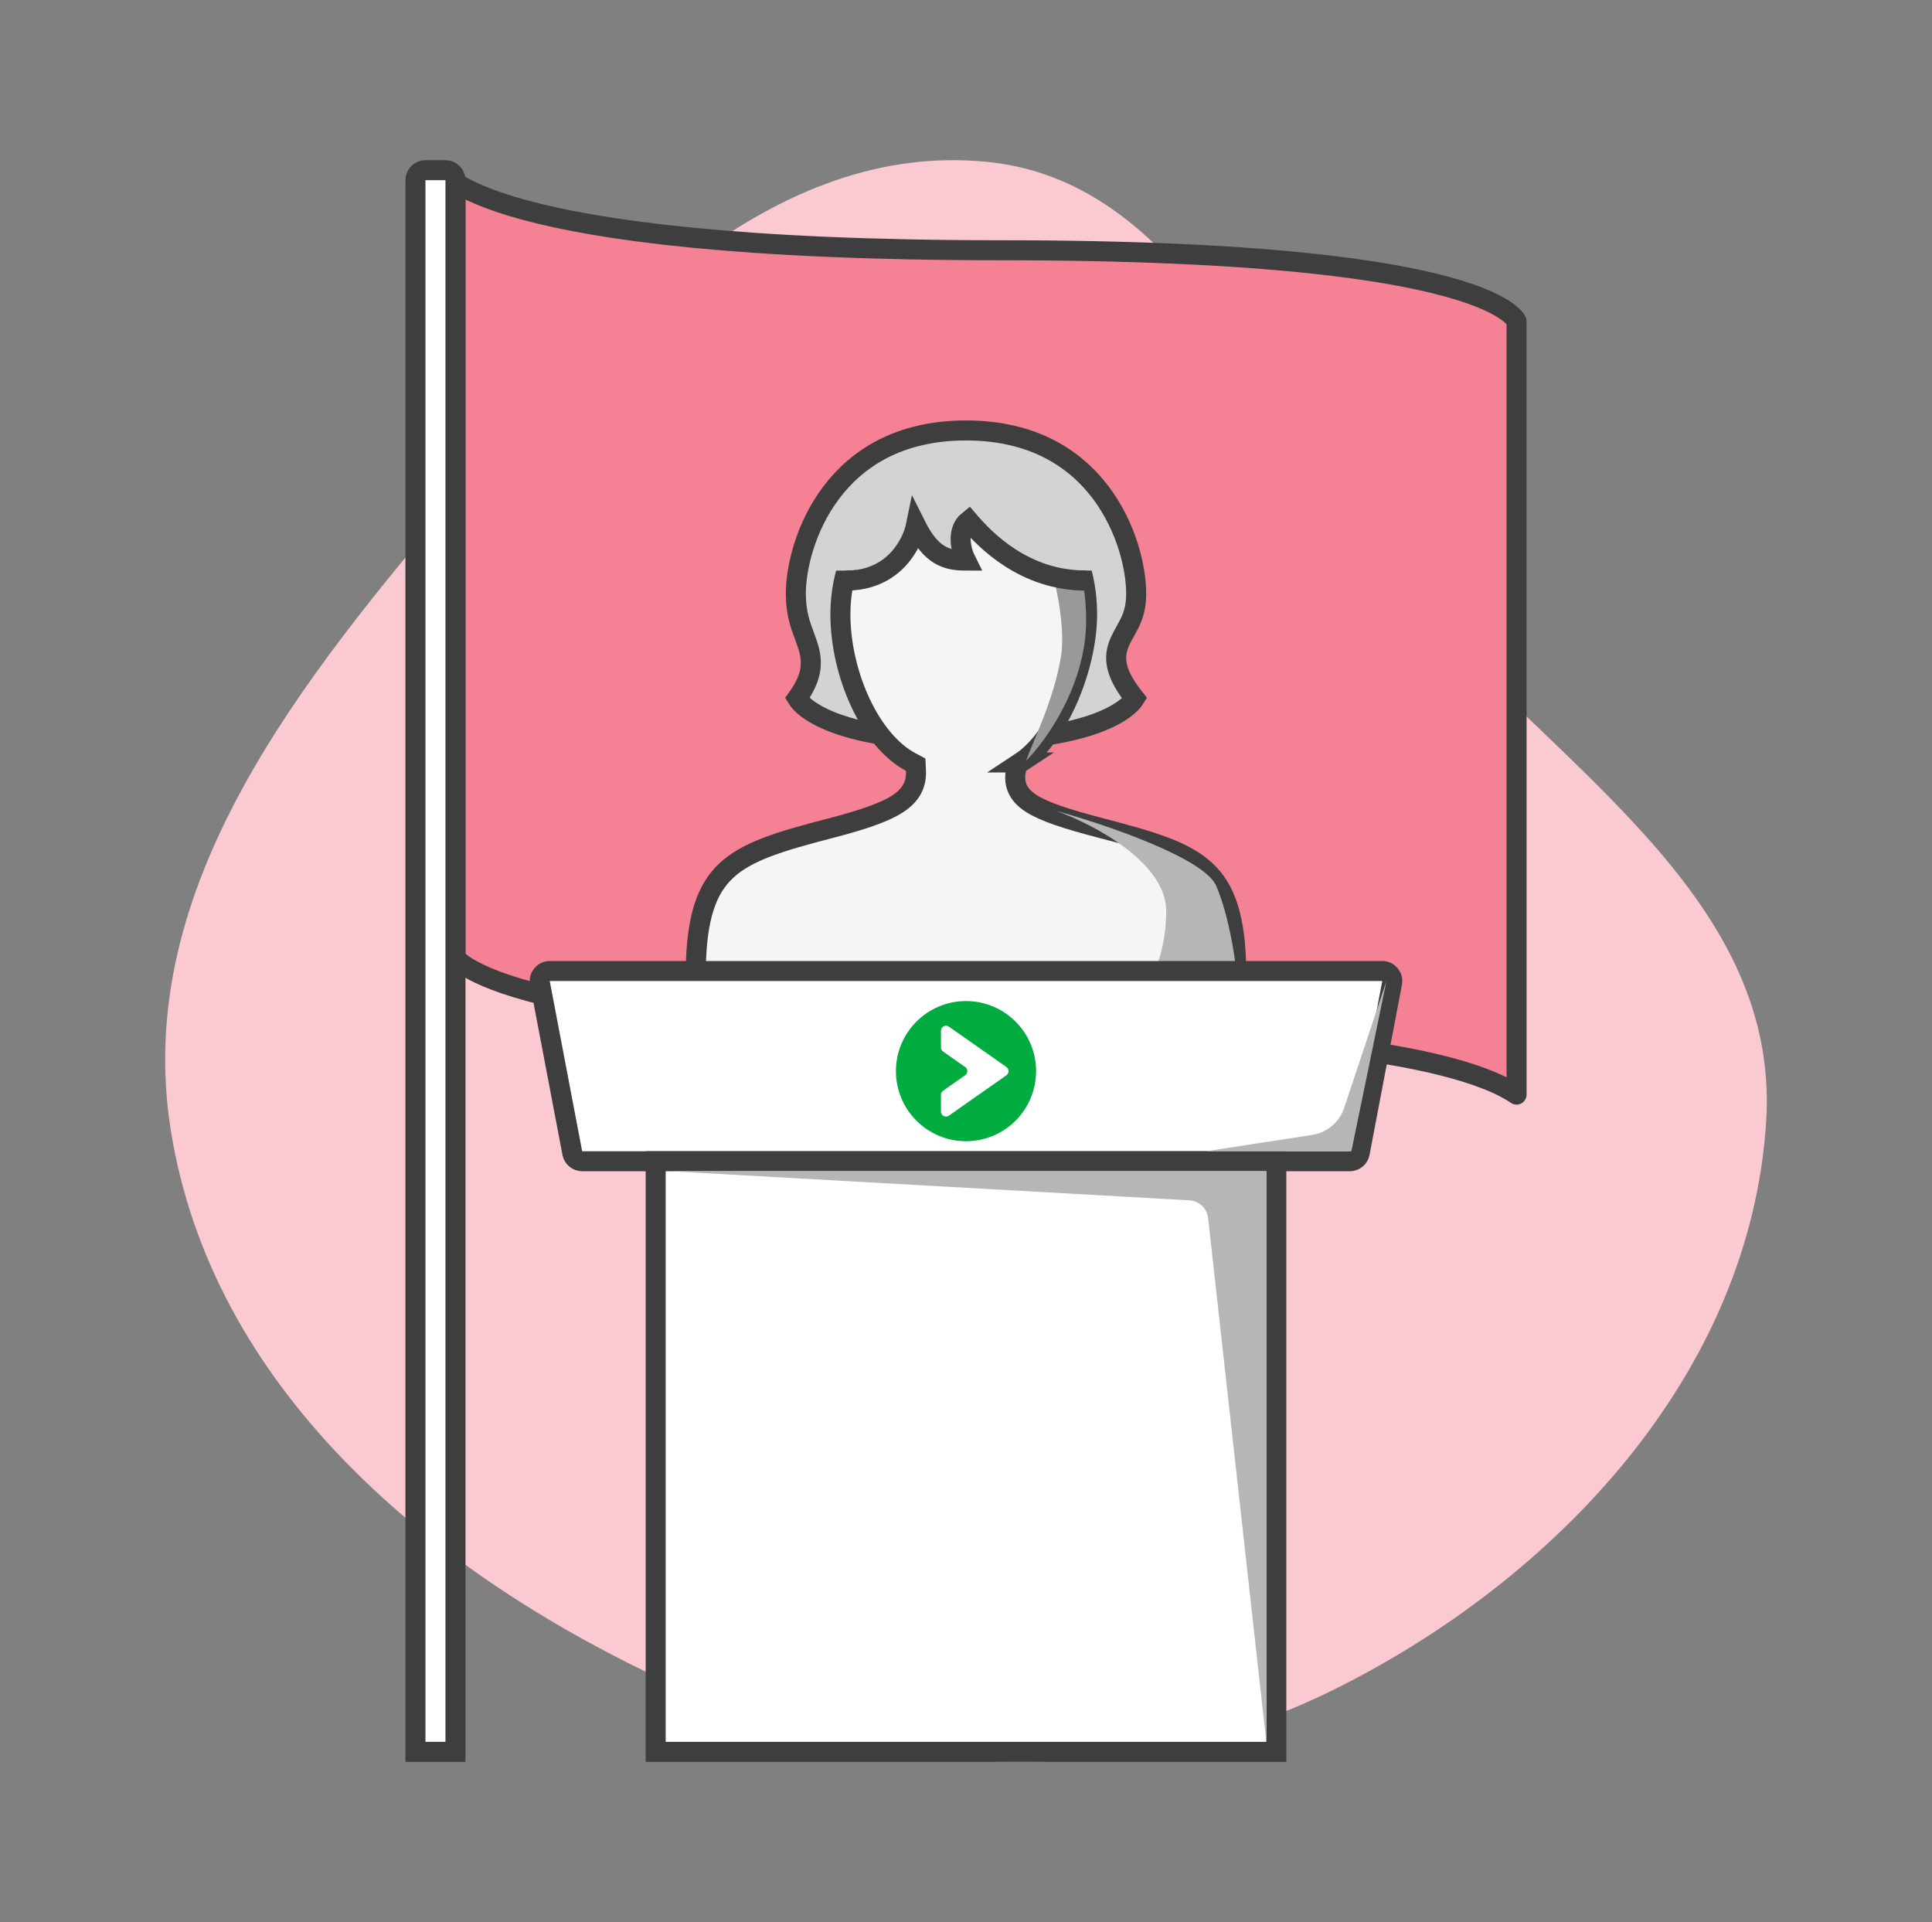
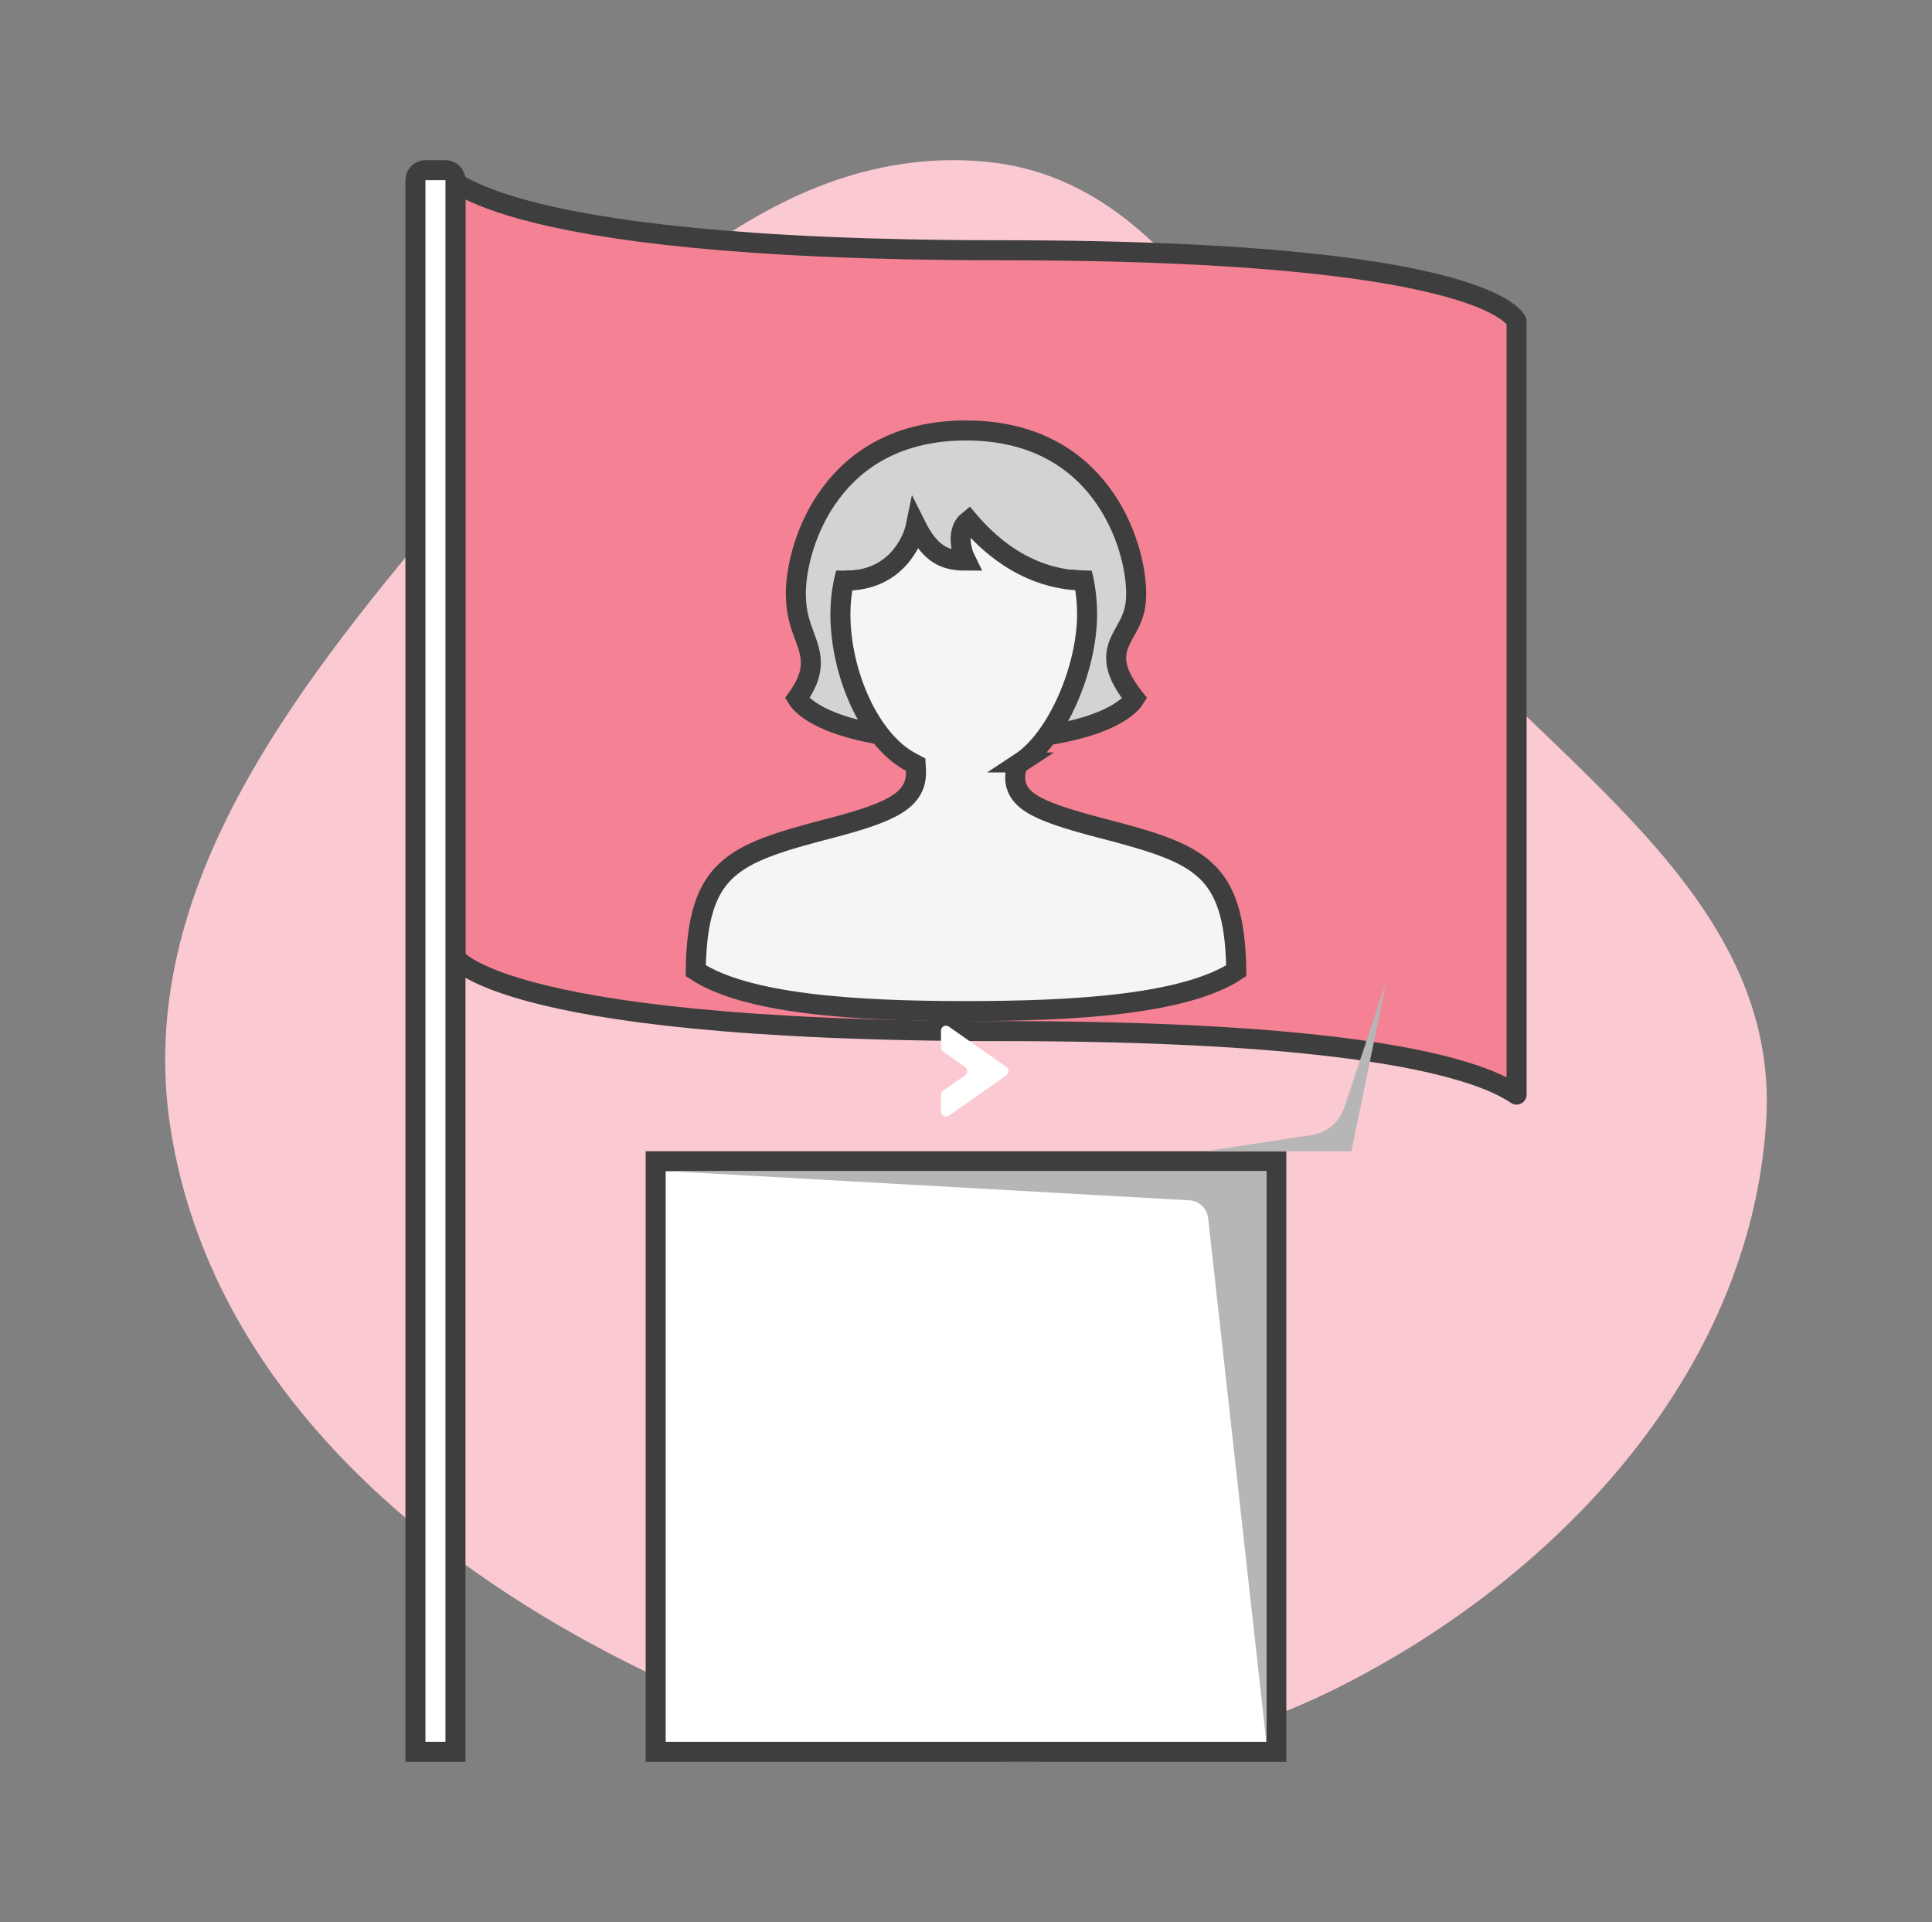
<svg xmlns="http://www.w3.org/2000/svg" width="193" height="192" viewBox="0 0 193 192" fill="none">
  <rect x="0" y="0" width="193" height="192" fill="#808080" stroke="none" />
  <path fill-rule="evenodd" clip-rule="evenodd" d="M98.643 16.173c20.163 2.019 28.262 26.154 41.421 42.36 14.232 17.529 37.807 30.446 36.374 53.454-1.588 25.478-21.288 45.967-43.245 56.823-21.7 10.729-46.544 8.848-68.346-1.649-22.419-10.793-43.7-28.675-47.786-54.264-3.903-24.446 13.301-45.247 28.937-63.785 14.259-16.906 31.263-35.081 52.645-32.939z" fill="#FAC9D1" />
  <path d="M46.367 96.421c-.487-.329-.744-.581-.867-.723V18.243c1.265.801 3.363 1.77 6.854 2.721C59.815 22.999 73.809 25 100.062 25c26.193 0 39.182 2.001 45.591 3.957 3.205.978 4.686 1.921 5.352 2.531.328.3.448.509.487.593.003.007.006.013.008.018v77.245c-1.072-.728-2.719-1.523-5.263-2.299-6.7-2.045-19.93-4.044-46.175-4.044-26.184 0-39.972-1.999-47.182-3.965-3.603-.982-5.521-1.945-6.513-2.614z" fill="#F48294" stroke="#3E3E3E" stroke-width="2" stroke-linecap="round" stroke-linejoin="round" />
  <path d="M42.5 17h2c.552 0 1 .448 1 1v157h-4V18c0-.552.448-1 1-1z" fill="#fff" stroke="#3E3E3E" stroke-width="2" />
  <path d="M113.5 59.297c0 1.816-.527 2.757-1.072 3.731-.178.319-.359.642-.524 1-.349.758-.555 1.612-.269 2.693.236.893.792 1.871 1.719 3.047-.117.188-.304.423-.599.691-.544.494-1.409 1.057-2.71 1.587C107.439 73.108 103.172 74 96.5 74c-6.672 0-10.939-.892-13.545-1.953-1.302-.53-2.166-1.093-2.71-1.587-.305-.278-.495-.52-.611-.711.684-.952 1.094-1.799 1.268-2.619.207-.975.057-1.805-.181-2.574-.113-.364-.242-.712-.372-1.064-.416-1.122-.848-2.29-.848-4.193 0-2.512.929-6.619 3.526-10.075C85.588 45.814 89.797 43 96.5 43c6.703 0 10.912 2.814 13.474 6.222 2.597 3.456 3.526 7.563 3.526 10.075z" fill="#D3D3D3" stroke="#3E3E3E" stroke-width="2" />
  <path d="M101.95 76.165l-.336.221-.089.393c-.13.57-.185 1.214.06 1.865.247.656.74 1.166 1.397 1.594 1.258.821 3.47 1.564 7.03 2.488 5.054 1.312 8.334 2.286 10.425 4.233 1.944 1.81 2.997 4.62 3.06 10.008-2.427 1.609-6.299 2.632-10.99 3.239-4.918.636-10.561.795-16.007.795-5.446 0-11.089-.159-16.007-.795-4.69-.607-8.562-1.629-10.99-3.239.062-5.388 1.116-8.198 3.06-10.008 2.091-1.947 5.371-2.922 10.426-4.233 3.237-.84 5.349-1.57 6.642-2.4.667-.428 1.175-.919 1.495-1.521.324-.609.405-1.239.374-1.856l-.029-.565-.499-.266c-1.998-1.066-3.762-3.225-5.032-5.952-1.264-2.712-1.987-5.878-1.987-8.811C83.952 53.361 89.924 47 96.5 47c6.536 0 12.097 6.315 12.097 14.355 0 2.692-.739 5.81-1.969 8.576-1.238 2.784-2.912 5.072-4.678 6.234z" fill="#F5F5F5" stroke="#3E3E3E" stroke-width="2" />
-   <path d="M108.5 62c0-11.6-8-14.833-12-15 3 1 5.5 3 7.5 7 1.142 2.285 2.515 8.228 2 11.5-.683 4.344-2.835 8.599-3.5 10.5 2-2 6-7.6 6-14z" fill="#999" />
-   <path d="M121.5 88.5c-1.2-2.8-11.167-6.167-16-7.5 3.667 1.307 11 5.137 11 10s-2 8.026-3 9l10-3c-.167-1.667-.8-5.7-2-8.5z" fill="#B6B6B6" />
  <path d="M101.5 56c5.5 1.1 7 1 8 1h2c-.5-4.333-4.2-12-15-12s-13.667 7.667-14 12h2c4 0 6.333-2.333 7-4 .4 2 3.5 2.833 5 3-.8-1.2-.333-2.833 0-3.5.167 0 .528 2.606 5 3.5z" fill="#D3D3D3" />
  <path d="M84.5 58c4.902 0 6.66-3.833 7-5.5 1.5 3 3 3.5 5 3.5-.5-1-1-3 .255-4 1.702 2 5.617 6 11.745 6" stroke="#3E3E3E" stroke-width="2" />
-   <path d="M54.917 97h83.166c.627 0 1.1.571.982 1.187l-3.238 17c-.09.472-.502.813-.982.813h-76.69c-.48 0-.892-.341-.982-.813l-3.238-17c-.117-.616.355-1.187.982-1.187z" fill="#fff" stroke="#3E3E3E" stroke-width="2" stroke-linejoin="round" />
  <path d="M65.5 116h62v59h-62v-59z" fill="#fff" stroke="#3E3E3E" stroke-width="2" />
-   <circle cx="96.5" cy="107" r="7" fill="#00AB3F" />
  <path d="M94.213 108.956c-.133.094-.213.246-.213.409v1.673c0 .405.456.642.787.41l5.755-4.039c.283-.199.283-.619 0-.818l-5.755-4.039c-.331-.232-.787.005-.787.41v1.673c0 .163.079.315.213.409l2.204 1.547c.284.199.284.619 0 .818l-2.204 1.547z" fill="#fff" />
  <path d="M118.811 119.905L67 117h59.5v57l-5.813-52.319c-.108-.97-.901-1.721-1.876-1.776zM134.272 110.683L138.5 98l-3.5 17h-14.5l10.586-1.629c1.482-.228 2.712-1.266 3.186-2.688z" fill="#B6B6B6" />
</svg>